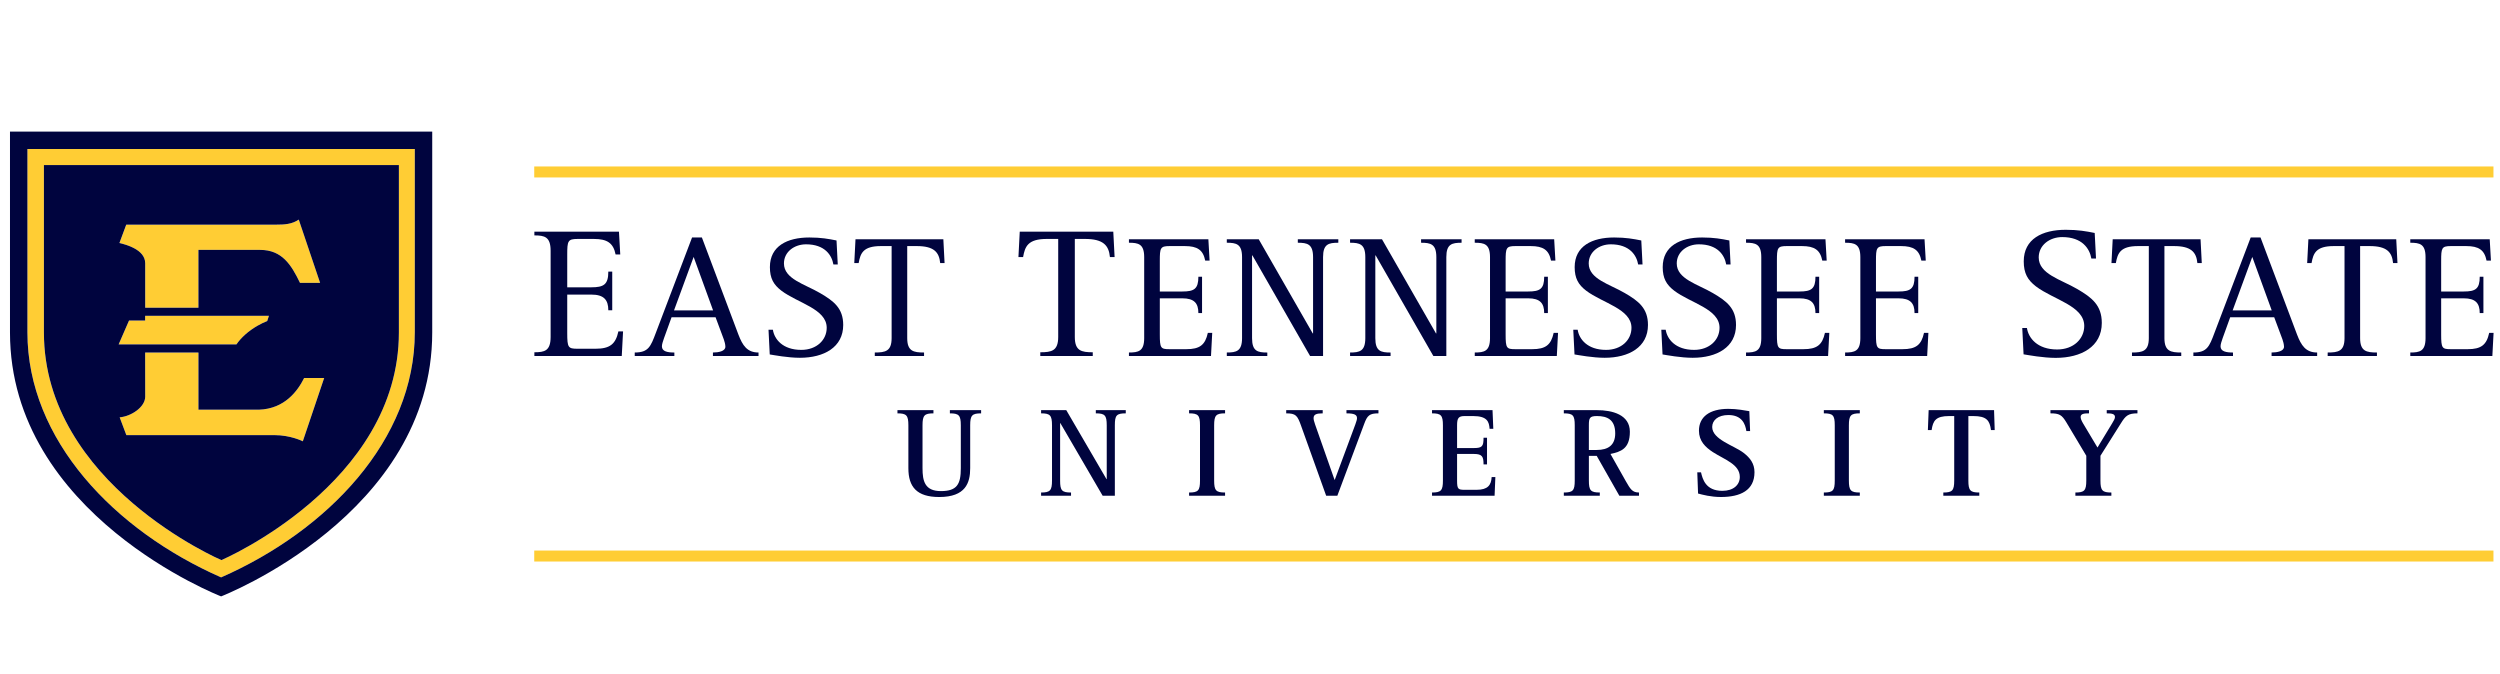
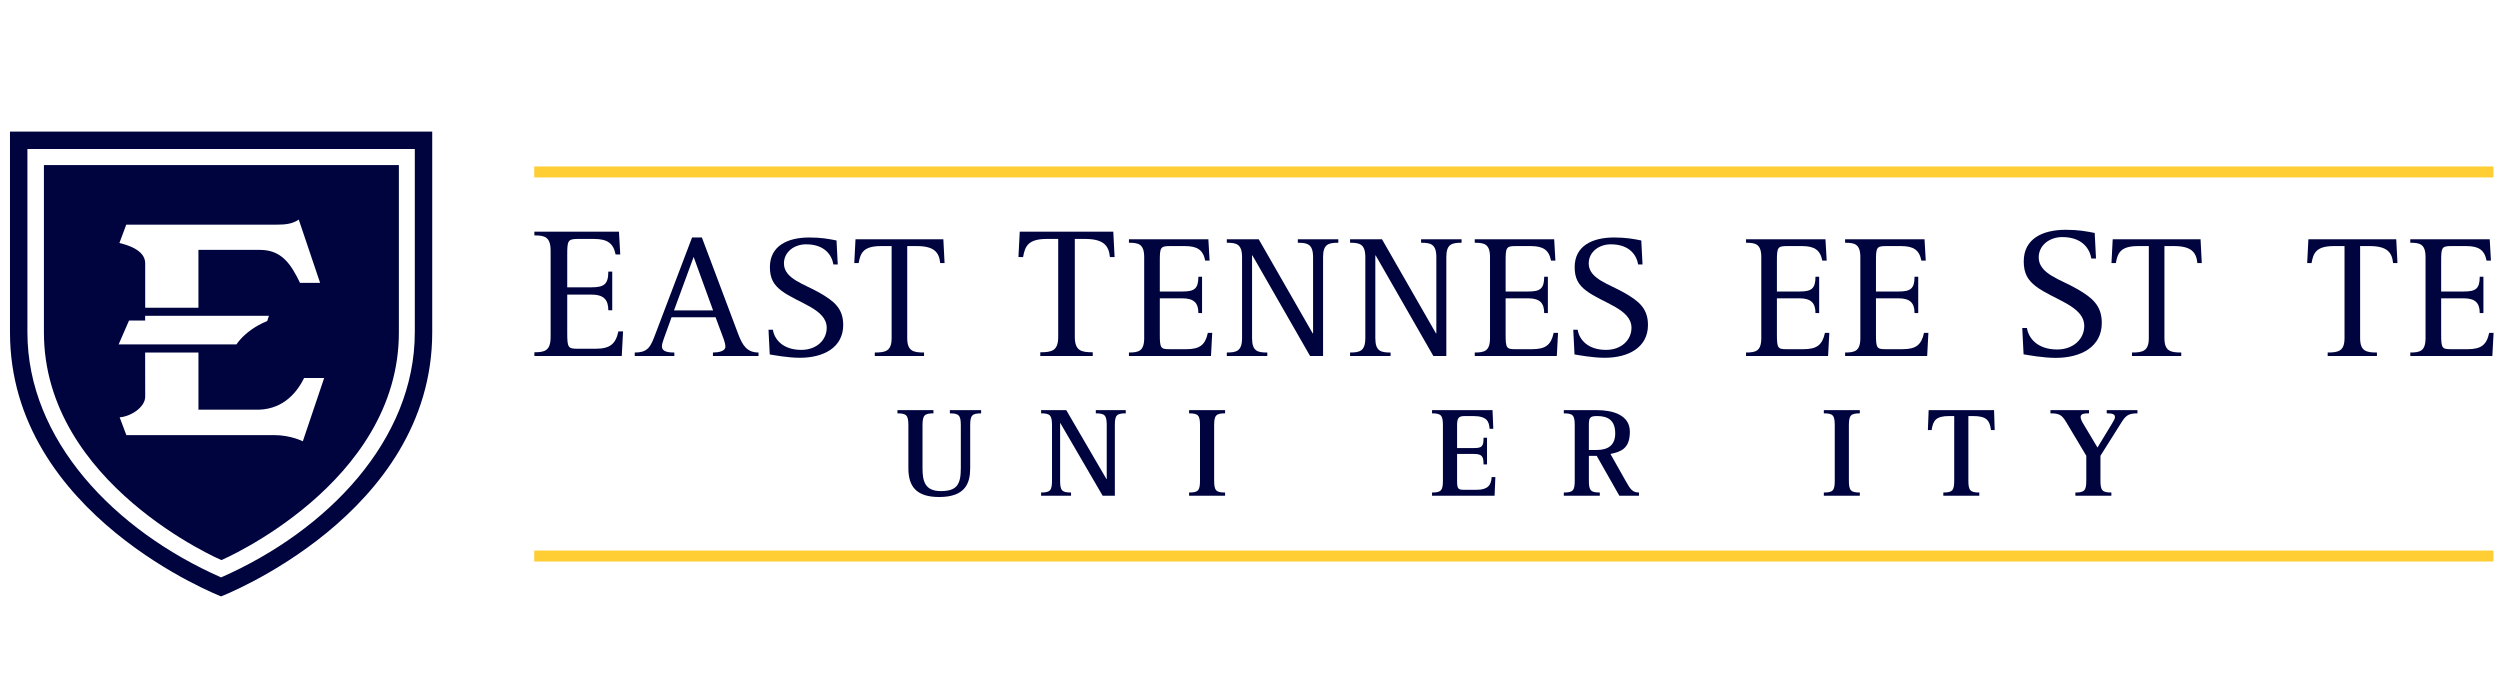
<svg xmlns="http://www.w3.org/2000/svg" id="Layer_1" viewBox="0 0 2504 675">
  <defs>
    <style>
      .cls-1 {
        fill: #00043e;
      }

      .cls-2 {
        fill: #ffcd34;
      }
    </style>
  </defs>
-   <path class="cls-2" d="M236.81,344.98h-117.97s10.4-23.93,10.4-23.93h16.12v-4.72h123.99l-1.7,5.23c-3.12,1.24-6.28,2.75-9.41,4.53-9.39,5.34-16.84,12.12-21.44,18.89M145.45,263.5v44.72h53.32v-57.93h61.75c21.96,0,31.23,14.86,39.98,33.06h20.14l-21.38-63.39c-6.79,4.72-14.86,5.05-22.11,5.05l-150.67.04-6.84,18.36c6.46,1.56,25.65,6.49,25.82,20.1M259.33,410.34h-60.57v-57.26h-53.38l.06,44.44c-.2,10.3-14.09,19.53-25.59,20.48l6.7,17.79h148.16c16.54,0,28.59,6.2,28.59,6.2l21.38-63.4h-20.07c-6.27,12.7-19.32,30.91-45.28,31.75M415.46,149.23v183.71c0,107.65-87.28,198.45-194,245.38-106.71-46.93-194-137.73-194-245.38v-183.71h388.01ZM399.52,332.94v-167.61H43.99v167.61c0,151.85,177.76,228.06,177.76,228.06,0,0,177.76-76.21,177.76-228.06" />
  <path class="cls-1" d="M221.76,561s177.76-76.21,177.76-228.06v-167.61H43.99v167.61c0,151.85,177.76,228.06,177.76,228.06M303.3,442s-12.05-6.19-28.6-6.19H126.55s-6.7-17.8-6.7-17.8c11.5-.95,25.39-10.18,25.58-20.48l-.06-44.44h53.39v57.26h60.57c25.96-.84,39.01-19.05,45.28-31.75h20.07l-21.38,63.4ZM126.46,225.04l150.67-.04c7.26,0,15.32-.33,22.11-5.05l21.38,63.39h-20.14c-8.76-18.2-18.02-33.05-39.98-33.05l-61.75-.02v57.94h-53.32v-44.72c-.16-13.61-19.37-18.54-25.82-20.1l6.83-18.36ZM129.24,321.04h16.12v-4.72h123.99l-1.7,5.23c-3.12,1.24-6.28,2.75-9.41,4.53-9.4,5.34-16.84,12.12-21.44,18.89h-117.98s10.41-23.93,10.41-23.93ZM10,131.78v201.17c0,182.69,211.46,264.39,211.46,264.39,0,0,211.46-81.7,211.46-264.39v-201.17H10ZM415.46,332.94c0,107.65-87.28,198.45-194,245.38-106.72-46.93-194-137.73-194-245.38v-183.71h388.01v183.71Z" />
  <rect class="cls-2" x="535.09" y="166.73" width="1962.36" height="11" />
  <rect class="cls-2" x="535.09" y="551.43" width="1962.35" height="10.99" />
  <path class="cls-1" d="M535.23,352.83c10.1,0,16.27-1.3,16.27-15.32v-86.4c0-14.03-6.17-15.33-16.27-15.33v-3.74h84.72l1.3,22.82h-4.67c-2.25-11.41-8.42-15.53-21.7-15.53h-16.45c-9.73,0-10.29,2.06-10.29,15.71v32.73h24.13c12.53,0,17.02-2.8,17.02-15.71h3.93v38.71h-3.93c0-10.47-4.48-15.71-17.02-15.71h-24.13v38.53c0,14.59.94,15.71,10.29,15.71h17.95c14.4,0,20.2-4.48,23-17.39h4.68l-1.31,24.68h-87.52v-3.74Z" />
  <path class="cls-1" d="M635.74,353.07c13.71,0,15.98-5.97,21.08-19.5l36.35-95.72h9.84l36.53,97.13c4.22,11.06,8.77,18.09,20.19,18.09v3.51h-45.66v-3.51c5.45,0,12.47-1.23,12.47-5.79,0-2.29-.88-5.44-1.58-7.38l-8.24-22.13h-44.09l-7.55,20.91c-1.05,3.17-2.11,5.97-2.11,8.24,0,5.11,5.62,6.16,12.47,6.16v3.51h-39.69v-3.51ZM675.08,310.92h39.16l-19.49-53.58-19.67,53.58Z" />
  <path class="cls-1" d="M834.73,264.9c-1.58-9.3-8.61-20.19-27.39-20.19-11.77,0-22.14,7.55-22.14,19.15,0,15.63,20.91,20.71,36.18,29.68,13.88,8.07,23.18,15.28,23.18,31.96,0,22.31-19.32,32.85-43.38,32.85-11.95,0-25.82-2.64-30.21-3.34l-1.23-24.76h4.38c1.41,9.3,9.66,20.19,28.45,20.19,15.45,0,25.46-10.01,25.46-22.13,0-18.97-29.15-24.76-45.48-37.24-7.73-5.96-11.42-12.29-11.42-23.52,0-21.09,17.38-29.69,39.51-29.69,11.77,0,19.32,1.41,27.22,2.99l1.24,24.05h-4.39Z" />
  <path class="cls-1" d="M876.19,353.07c10.54,0,16.86-1.23,16.86-14.4v-92.2h-10.71c-17.91,0-20.55,7.2-22.31,17.04h-4.39l1.23-23.89h87.99l1.23,23.89h-4.39c-1.06-11.06-6.32-17.04-23.53-17.04h-9.49v92.2c0,13.17,6.32,14.4,16.86,14.4v3.51h-49.35v-3.51Z" />
  <path class="cls-1" d="M1041.94,352.83c11.23,0,17.96-1.3,17.96-15.32v-98.19h-11.42c-19.07,0-21.88,7.67-23.74,18.14h-4.67l1.31-25.43h93.69l1.31,25.43h-4.68c-1.12-11.78-6.72-18.14-25.05-18.14h-10.11v98.19c0,14.03,6.74,15.32,17.97,15.32v3.74h-52.56v-3.74Z" />
  <path class="cls-1" d="M1130.74,353.07c9.49,0,15.28-1.23,15.28-14.4v-81.14c0-13.17-5.79-14.4-15.28-14.4v-3.51h79.56l1.23,21.43h-4.39c-2.1-10.71-7.9-14.57-20.37-14.57h-15.46c-9.12,0-9.65,1.93-9.65,14.75v30.74h22.65c11.77,0,15.98-2.63,15.98-14.76h3.68v36.36h-3.68c0-9.84-4.22-14.76-15.98-14.76h-22.65v36.18c0,13.7.88,14.76,9.65,14.76h16.86c13.52,0,18.97-4.23,21.6-16.34h4.39l-1.23,23.18h-82.19v-3.51Z" />
  <path class="cls-1" d="M1228.76,353.07c9.48,0,15.28-1.23,15.28-14.4v-81.14c0-13.17-5.8-14.4-15.28-14.4v-3.51h31.96l54.1,94.32h.35v-76.4c0-13.17-5.8-14.4-15.28-14.4v-3.51h40.57v3.51c-9.65,0-15.28,1.24-15.28,14.4v99.06h-12.99l-57.78-100.8h-.35v82.89c0,13.17,5.62,14.4,15.27,14.4v3.51h-40.56v-3.51Z" />
  <path class="cls-1" d="M1352.22,353.07c9.49,0,15.28-1.23,15.28-14.4v-81.14c0-13.17-5.79-14.4-15.28-14.4v-3.51h31.97l54.09,94.32h.36v-76.4c0-13.17-5.79-14.4-15.29-14.4v-3.51h40.57v3.51c-9.65,0-15.27,1.24-15.27,14.4v99.06h-12.99l-57.79-100.8h-.34v82.89c0,13.17,5.62,14.4,15.27,14.4v3.51h-40.57v-3.51Z" />
  <path class="cls-1" d="M1477.1,353.07c9.5,0,15.29-1.23,15.29-14.4v-81.14c0-13.17-5.79-14.4-15.29-14.4v-3.51h79.56l1.23,21.43h-4.38c-2.1-10.71-7.9-14.57-20.37-14.57h-15.46c-9.12,0-9.65,1.93-9.65,14.75v30.74h22.65c11.77,0,15.98-2.63,15.98-14.76h3.69v36.36h-3.69c0-9.84-4.22-14.76-15.98-14.76h-22.65v36.18c0,13.7.88,14.76,9.65,14.76h16.86c13.53,0,18.98-4.23,21.6-16.34h4.39l-1.23,23.18h-82.19v-3.51Z" />
  <path class="cls-1" d="M1640.79,264.9c-1.59-9.3-8.61-20.19-27.4-20.19-11.77,0-22.13,7.55-22.13,19.15,0,15.63,20.91,20.71,36.18,29.68,13.87,8.07,23.17,15.28,23.17,31.96,0,22.31-19.3,32.85-43.38,32.85-11.94,0-25.82-2.64-30.2-3.34l-1.24-24.76h4.4c1.4,9.3,9.65,20.19,28.44,20.19,15.45,0,25.46-10.01,25.46-22.13,0-18.97-29.14-24.76-45.48-37.24-7.73-5.96-11.42-12.29-11.42-23.52,0-21.09,17.39-29.69,39.51-29.69,11.77,0,19.32,1.41,27.22,2.99l1.24,24.05h-4.39Z" />
-   <path class="cls-1" d="M1728.97,264.9c-1.58-9.3-8.62-20.19-27.4-20.19-11.77,0-22.14,7.55-22.14,19.15,0,15.63,20.91,20.71,36.18,29.68,13.87,8.07,23.19,15.28,23.19,31.96,0,22.31-19.33,32.85-43.39,32.85-11.94,0-25.82-2.64-30.21-3.34l-1.23-24.76h4.39c1.41,9.3,9.65,20.19,28.45,20.19,15.44,0,25.47-10.01,25.47-22.13,0-18.97-29.17-24.76-45.49-37.24-7.73-5.96-11.42-12.29-11.42-23.52,0-21.09,17.38-29.69,39.51-29.69,11.77,0,19.33,1.41,27.24,2.99l1.22,24.05h-4.37Z" />
  <path class="cls-1" d="M1748.82,353.07c9.49,0,15.28-1.23,15.28-14.4v-81.14c0-13.17-5.79-14.4-15.28-14.4v-3.51h79.56l1.23,21.43h-4.39c-2.1-10.71-7.9-14.57-20.37-14.57h-15.45c-9.12,0-9.65,1.93-9.65,14.75v30.74h22.64c11.77,0,15.98-2.63,15.98-14.76h3.7v36.36h-3.7c0-9.84-4.21-14.76-15.98-14.76h-22.64v36.18c0,13.7.88,14.76,9.65,14.76h16.86c13.52,0,18.97-4.23,21.6-16.34h4.39l-1.24,23.18h-82.19v-3.51Z" />
  <path class="cls-1" d="M1848.04,353.07c9.5,0,15.28-1.23,15.28-14.4v-81.14c0-13.17-5.78-14.4-15.28-14.4v-3.51h79.57l1.23,21.43h-4.39c-2.1-10.71-7.9-14.57-20.37-14.57h-15.45c-9.13,0-9.66,1.93-9.66,14.75v30.74h22.65c11.77,0,15.99-2.63,15.99-14.76h3.69v36.36h-3.69c0-9.84-4.22-14.76-15.99-14.76h-22.65v36.18c0,13.7.89,14.76,9.66,14.76h16.86c13.52,0,18.97-4.23,21.6-16.34h4.39l-1.23,23.18h-82.19v-3.51Z" />
  <path class="cls-1" d="M2094.7,258.96c-1.68-9.91-9.17-21.5-29.18-21.5-12.53,0-23.55,8.03-23.55,20.38,0,16.64,22.25,22.07,38.52,31.6,14.77,8.6,24.67,16.27,24.67,34.03,0,23.75-20.57,34.97-46.19,34.97-12.71,0-27.48-2.8-32.16-3.55l-1.31-26.37h4.67c1.5,9.91,10.29,21.51,30.29,21.51,16.47,0,27.12-10.67,27.12-23.57,0-20.19-31.04-26.37-48.43-39.65-8.23-6.35-12.17-13.08-12.17-25.05,0-22.44,18.52-31.61,42.09-31.61,12.53,0,20.57,1.5,28.98,3.18l1.31,25.62h-4.67Z" />
  <path class="cls-1" d="M2135.39,353.07c10.54,0,16.86-1.23,16.86-14.4v-92.2h-10.71c-17.91,0-20.55,7.2-22.31,17.04h-4.39l1.24-23.89h87.99l1.23,23.89h-4.4c-1.06-11.06-6.31-17.04-23.53-17.04h-9.48v92.2c0,13.17,6.31,14.4,16.85,14.4v3.51h-49.35v-3.51Z" />
-   <path class="cls-1" d="M2196.88,353.07c13.7,0,15.98-5.97,21.06-19.5l36.36-95.72h9.84l36.53,97.13c4.23,11.06,8.78,18.09,20.19,18.09v3.51h-45.65v-3.51c5.43,0,12.46-1.23,12.46-5.79,0-2.29-.88-5.44-1.57-7.38l-8.25-22.13h-44.09l-7.55,20.91c-1.05,3.17-2.1,5.97-2.1,8.24,0,5.11,5.62,6.16,12.46,6.16v3.51h-39.68v-3.51ZM2236.21,310.92h39.16l-19.48-53.58-19.68,53.58Z" />
  <path class="cls-1" d="M2331.4,353.07c10.54,0,16.87-1.23,16.87-14.4v-92.2h-10.72c-17.9,0-20.55,7.2-22.3,17.04h-4.39l1.23-23.89h87.99l1.23,23.89h-4.39c-1.07-11.06-6.32-17.04-23.54-17.04h-9.48v92.2c0,13.17,6.31,14.4,16.85,14.4v3.51h-49.35v-3.51Z" />
  <path class="cls-1" d="M2414.13,353.07c9.5,0,15.29-1.23,15.29-14.4v-81.14c0-13.17-5.79-14.4-15.29-14.4v-3.51h79.57l1.23,21.43h-4.39c-2.1-10.71-7.9-14.57-20.37-14.57h-15.45c-9.13,0-9.65,1.93-9.65,14.75v30.74h22.65c11.77,0,15.98-2.63,15.98-14.76h3.69v36.36h-3.69c0-9.84-4.22-14.76-15.98-14.76h-22.65v36.18c0,13.7.87,14.76,9.65,14.76h16.85c13.53,0,18.98-4.23,21.61-16.34h4.39l-1.23,23.18h-82.19v-3.51Z" />
  <path class="cls-1" d="M971.74,468.97c0,14.55-4.5,28.84-31.02,28.84-22.4,0-30.89-10.05-30.89-28.84v-42.98c0-10.04-1.93-11.97-10.94-11.97v-3.22h36.04v3.22c-9.01,0-10.94,1.93-10.94,11.97v42.98c0,12.87,2.31,22.91,18.41,22.91s19.95-6.82,19.95-22.91v-42.98c0-10.04-1.94-11.97-10.95-11.97v-3.22h31.28v3.22c-9.01,0-10.94,1.93-10.94,11.97v42.98Z" />
  <path class="cls-1" d="M1042.76,493.3c9,0,10.93-1.93,10.93-11.97v-55.35c0-10.03-1.93-11.97-10.93-11.97v-3.21h25.22l40.28,69.1h.25v-53.92c0-10.03-1.92-11.97-10.94-11.97v-3.21h30v3.21c-9.27,0-10.94,1.94-10.94,11.97v70.54h-12.22l-42.35-72.72h-.25v57.53c0,10.04,1.8,11.97,10.93,11.97v3.22h-29.98v-3.22Z" />
  <path class="cls-1" d="M1190.98,493.3c9.14,0,10.94-1.93,10.94-11.97v-55.35c0-10.03-1.8-11.97-10.94-11.97v-3.21h36.05v3.21c-9.02,0-10.94,1.94-10.94,11.97v55.35c0,10.04,1.92,11.97,10.94,11.97v3.22h-36.05v-3.22Z" />
-   <path class="cls-1" d="M1303.19,426.5c-3.73-10.43-5.27-12.48-14.93-12.48v-3.22h36.56v3.22c-6.18,0-9.14,1.02-9.14,4.76,0,1.42.38,3.09,1.54,6.43l19.44,55.34h.26l20.59-55.47c1.15-3.21,1.66-4.89,1.66-6.3,0-3.34-2.7-4.76-10.56-4.76v-3.22h32.05v3.22c-8.87,0-11.2,2.05-14.28,10.55l-26.9,71.95h-11.2l-25.1-70.02Z" />
  <path class="cls-1" d="M1434.31,493.3c9,0,10.92-1.93,10.92-11.97v-55.35c0-10.03-1.92-11.97-10.92-11.97v-3.21h60.6l.78,18.65h-3.72c-.53-6.95-2.2-12.74-16.61-12.74h-8.23c-6.3,0-7.72,2.06-7.72,9.26v22.79h16.86c8.36,0,9.65-1.8,9.65-10.3h3.48v26.65h-3.48c0-7.73-1.29-10.44-9.65-10.44h-16.86v26.65c0,8.62,1.03,9.26,7.72,9.26h11.84c11.08,0,14.67-4.63,15.06-12.74h3.73l-.78,18.66h-62.66v-3.22Z" />
  <path class="cls-1" d="M1566.32,493.3c9.14,0,10.94-1.93,10.94-11.97v-55.35c0-10.03-1.8-11.96-10.94-11.96v-3.22h33.2c15.32,0,32.95,4.5,32.95,21.63s-9.14,20.06-19.44,22.25l15.32,27.16c4.64,8.11,6.56,11.45,13.26,11.45v3.21h-19.69l-22.65-39.89h-7.85v24.71c0,10.04,1.8,11.97,10.94,11.97v3.21h-36.04v-3.21ZM1591.41,450.69h7.85c11.58,0,18.54-4.89,18.54-16.6,0-13.78-7.98-17.37-18.28-17.37-7.34,0-8.11,1.93-8.11,9.26v24.71Z" />
-   <path class="cls-1" d="M1749.17,431.77c-1.02-6.94-4.36-16.08-18.02-16.08-10.41,0-16.21,5.27-16.21,11.97,0,12.61,21.89,18.53,31.54,25.99,6.3,4.89,10.82,10.55,10.82,19.31,0,18.13-14.04,24.84-33.6,24.84-10.17,0-18.55-2.31-22.92-3.48l-.78-21.23h3.74c1.54,6.56,4.51,18.53,21.37,18.53,11.2,0,17.49-6.05,17.49-13.9,0-12.61-15.05-17.24-26.9-24.84-7.71-5.01-14.03-11.2-14.03-21.49,0-13.91,10.69-21.88,29.47-21.88,8.64,0,17.13,1.68,20.99,2.32l.78,19.94h-3.74Z" />
  <path class="cls-1" d="M1826.75,493.3c9.14,0,10.94-1.93,10.94-11.97v-55.35c0-10.03-1.8-11.97-10.94-11.97v-3.21h36.04v3.21c-9.01,0-10.95,1.94-10.95,11.97v55.35c0,10.04,1.94,11.97,10.95,11.97v3.22h-36.04v-3.22Z" />
  <path class="cls-1" d="M1946.42,493.3c9,0,10.92-1.93,10.92-11.97v-64.61h-5.01c-13.5,0-16.21,4.63-17.62,14.03h-3.74l.77-19.94h65.51l.65,19.94h-3.73c-1.28-9.52-4.25-14.03-17.76-14.03h-4.89v64.61c0,10.04,1.93,11.97,10.94,11.97v3.22h-36.03v-3.22Z" />
  <path class="cls-1" d="M2078.7,493.3c9,0,10.93-1.93,10.93-11.97v-24.85l-19.82-33.2c-4.62-7.72-7.07-9.27-16.09-9.27v-3.21h38.63v3.21c-4.9,0-8.38.38-8.38,3.6,0,1.55.78,3.6,2.2,6.06l14.67,24.57,14.67-24.2c1.42-2.44,2.84-4.62,2.84-6.3,0-3.08-2.84-3.73-8.25-3.73v-3.21h30.77v3.21c-9.27,0-11.84,2.32-16.47,9.79l-20.59,32.68v24.85c0,10.04,1.93,11.97,10.94,11.97v3.22h-36.04v-3.22Z" />
</svg>